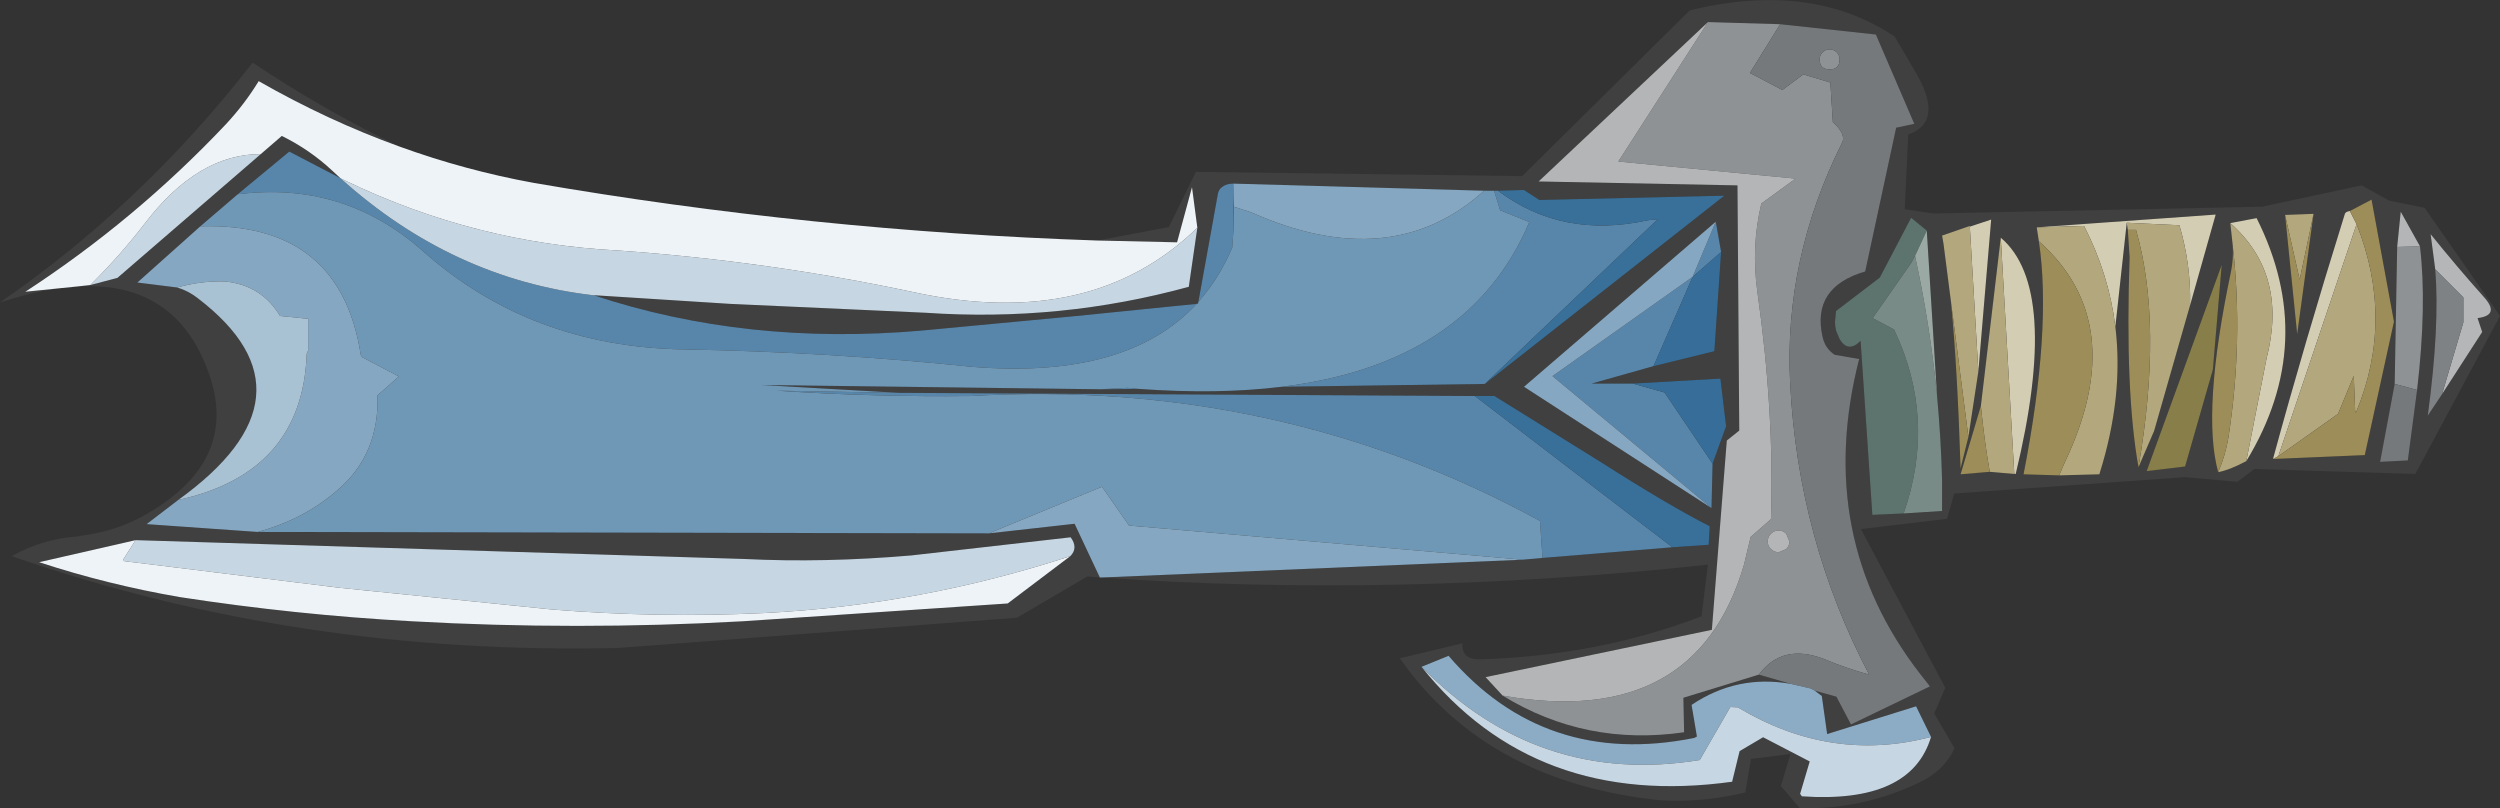
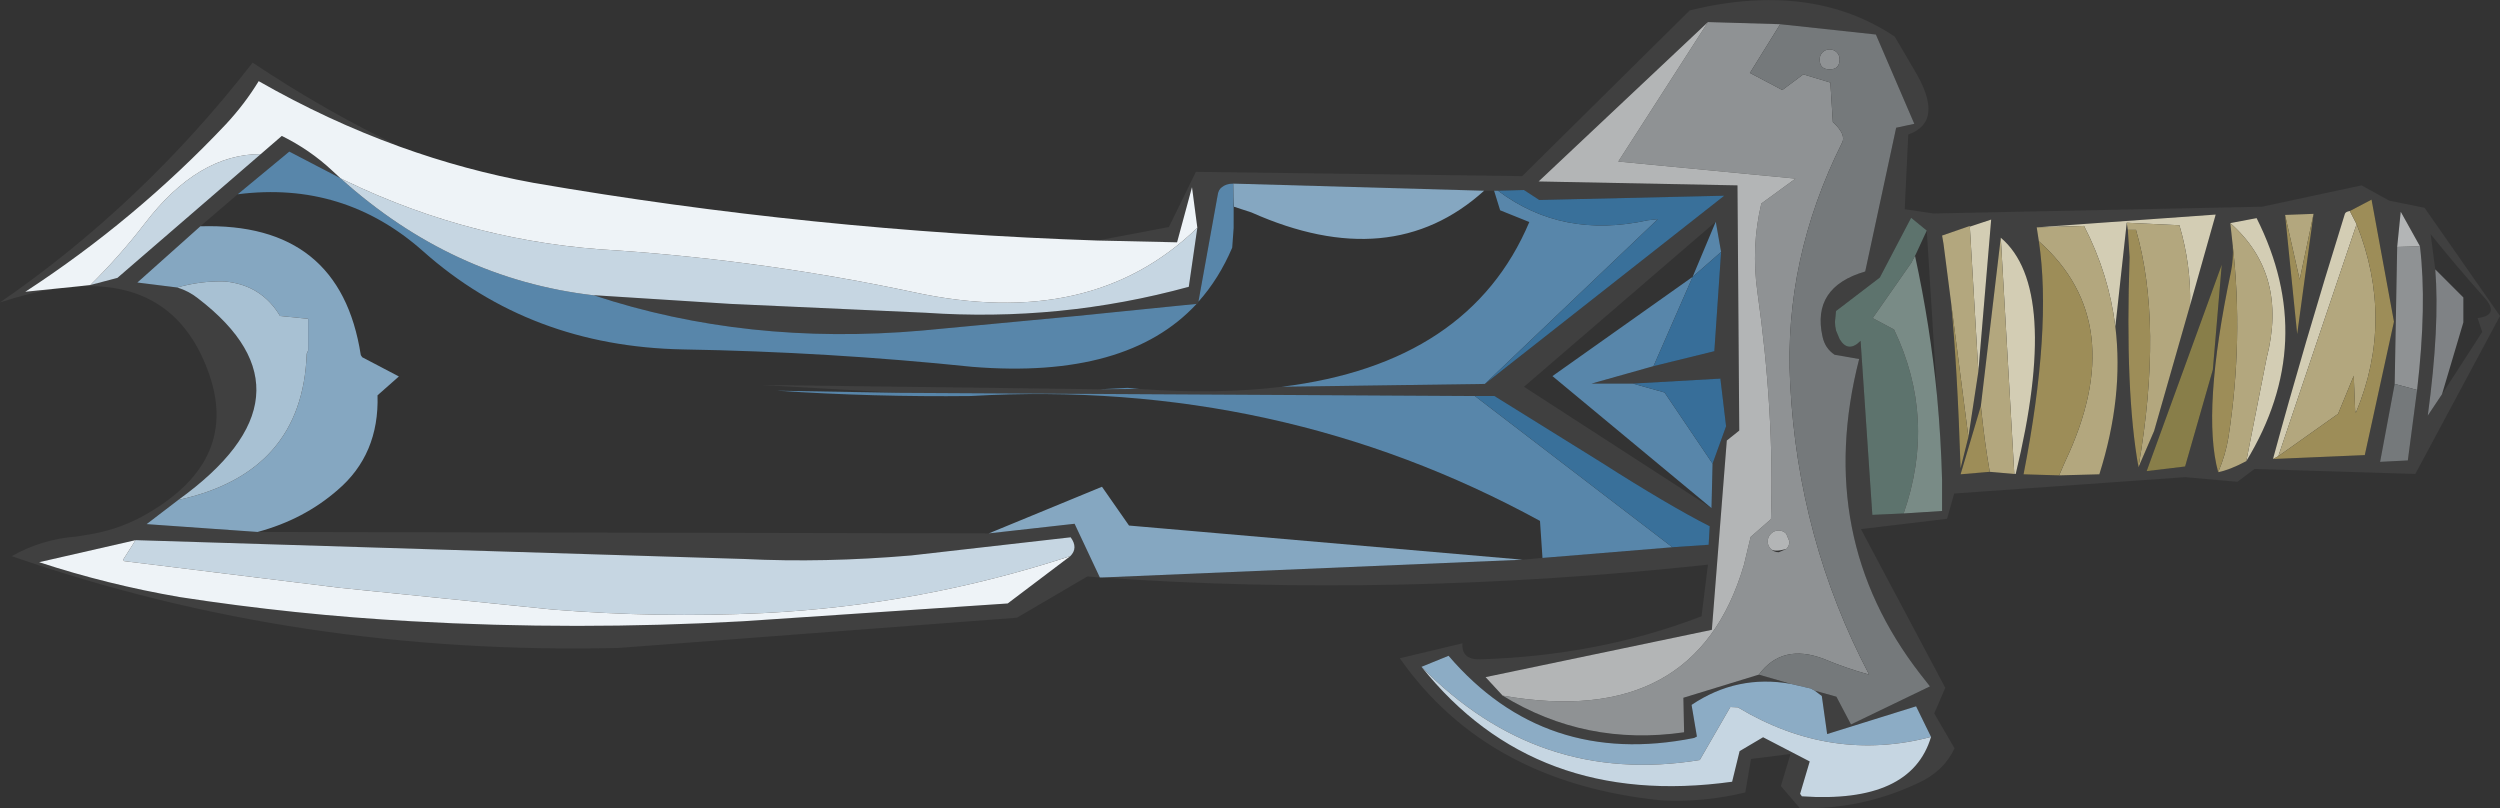
<svg xmlns="http://www.w3.org/2000/svg" height="113.55px" width="351.3px">
  <rect width="100%" height="100%" fill="#333333" stroke="none" />
  <g transform="matrix(1.0, 0.0, 0.0, 1.0, 175.55, 57.55)">
    <path d="M74.6 -54.15 L64.45 -54.45 40.65 -32.05 68.6 -31.5 68.85 2.95 67.1 4.35 65.0 30.95 33.2 37.6 35.6 40.2 Q47.25 47.35 61.1 45.35 L61.0 40.5 71.6 37.25 76.1 38.55 Q68.55 37.2 62.15 41.5 L62.9 45.95 62.5 46.15 Q41.5 50.35 28.0 34.6 L24.2 36.15 Q40.15 56.15 67.85 52.3 L68.9 48.0 72.2 46.05 78.75 49.45 77.4 54.0 77.65 54.35 Q93.0 55.4 95.8 46.0 L93.7 41.7 81.2 45.6 80.45 40.25 79.45 39.5 82.5 40.35 84.55 44.25 95.65 38.9 94.35 37.25 Q79.3 17.9 85.7 -7.1 L82.25 -7.7 Q80.9 -8.6 80.55 -10.25 79.0 -17.2 86.55 -19.4 L90.9 -39.6 93.45 -40.15 88.05 -52.7 74.6 -54.15 M34.95 -30.75 L34.4 -30.75 33.0 -30.75 -2.25 -31.75 Q-3.25 -31.75 -3.85 -31.25 -4.35 -30.9 -4.45 -30.1 L-7.15 -15.15 -7.2 -14.9 -7.4 -14.85 -24.25 -13.15 -46.0 -11.1 Q-70.65 -8.95 -92.1 -16.05 L-91.8 -16.05 -72.95 -14.85 -45.45 -13.6 Q-26.55 -12.3 -8.5 -17.25 L-7.3 -25.55 -8.05 -31.25 -10.15 -23.5 -21.3 -23.75 -11.3 -25.65 -7.5 -33.4 38.35 -32.8 61.9 -56.1 Q79.0 -60.25 90.7 -52.4 L93.4 -47.8 Q97.85 -40.5 92.6 -38.65 L92.1 -28.15 96.15 -27.55 142.3 -28.5 156.3 -31.5 160.2 -29.35 165.15 -28.35 175.75 -13.15 163.85 9.05 141.25 8.35 138.85 10.15 131.5 9.5 99.05 11.8 98.05 15.35 85.95 16.8 97.8 39.1 96.25 42.7 99.1 47.6 Q97.6 50.85 93.95 52.5 86.0 56.25 77.35 56.0 L74.7 52.9 76.05 48.4 70.5 49.1 69.7 53.8 Q63.8 55.25 57.75 54.9 33.4 52.4 21.15 34.95 L29.95 32.85 Q29.8 35.15 32.4 35.1 49.15 34.6 63.55 29.05 L64.45 21.8 Q20.4 26.5 -20.75 23.6 L38.4 21.1 41.2 20.85 59.45 19.35 64.55 19.0 64.7 16.4 Q58.9 13.45 49.5 7.45 L34.45 -1.9 31.7 -1.9 -49.25 -2.35 -68.5 -3.45 -20.95 -2.85 -15.5 -2.9 Q-4.45 -2.1 4.55 -3.2 L33.1 -3.6 66.75 -30.05 40.75 -29.45 38.6 -30.85 34.95 -30.75 M-2.15 -28.5 L-2.2 -25.5 -2.2 -29.9 -2.15 -28.5 M53.9 -3.65 L48.1 -3.65 56.8 -6.1 65.35 -8.2 66.3 -22.15 65.55 -26.4 38.6 -3.2 64.95 13.85 65.1 7.6 67.0 2.35 66.2 -4.35 53.9 -3.65 M101.25 -25.7 L101.25 -25.8 97.35 -24.45 97.55 -23.3 98.6 -15.15 Q99.5 -5.85 99.95 8.25 L101.05 3.85 102.45 -5.35 104.25 -26.7 101.25 -25.7 M121.7 -11.65 L123.3 -26.25 123.45 -25.25 123.7 -21.4 Q123.05 -2.45 124.95 8.1 L127.15 3.0 132.2 -14.65 135.8 -27.4 110.65 -25.6 110.95 -23.65 Q112.8 -11.35 108.8 9.1 L113.8 9.25 119.45 9.1 Q122.9 -1.8 121.7 -11.65 M95.2 -25.15 L93.0 -26.95 88.6 -18.55 82.45 -13.85 82.3 -12.35 Q82.3 -11.7 82.45 -11.1 L82.95 -9.9 Q84.15 -7.9 85.9 -9.65 L87.55 14.8 91.95 14.6 97.35 14.25 97.35 9.9 Q97.2 4.05 96.65 -1.85 L95.2 -25.15 M93.3 -21.15 L93.65 -21.8 93.55 -21.6 93.3 -21.15 M105.6 -24.15 L102.8 -0.5 99.95 9.1 104.05 8.75 107.5 9.05 107.7 9.05 Q114.0 -17.05 105.6 -24.15 M143.85 6.95 L156.75 6.4 160.85 -12.35 157.7 -29.5 154.65 -27.9 Q154.05 -27.8 153.95 -27.5 148.15 -8.9 143.85 6.95 M149.55 -27.5 L145.55 -27.35 147.25 -10.6 149.55 -27.5 M140.1 7.25 Q150.3 -9.5 141.55 -26.9 L137.85 -26.2 138.2 -23.0 Q138.3 -21.15 137.95 -19.4 133.8 0.3 136.15 8.8 137.75 8.5 140.1 7.25 M136.65 -20.35 L126.1 8.65 131.5 8.0 135.4 -5.6 136.65 -20.35 M161.3 -22.85 L160.95 -3.6 158.9 7.35 162.8 7.15 164.1 -2.75 Q165.5 -14.7 164.5 -22.95 L161.8 -27.8 161.3 -22.85 M167.6 -2.15 L173.25 -10.9 172.6 -12.85 Q175.8 -13.25 173.5 -15.8 169.7 -20.05 166.0 -24.65 L166.65 -19.7 Q167.3 -11.75 165.6 0.85 L167.6 -2.15 M-119.4 -36.95 Q-129.5 -40.6 -139.2 -46.15 -141.15 -42.95 -143.8 -40.1 -156.5 -26.65 -172.0 -16.55 L-167.6 -17.0 Q-171.3 -16.45 -175.55 -15.05 -155.5 -28.85 -140.05 -48.75 -129.95 -42.0 -119.4 -36.95 M-164.65 -17.3 L-162.85 -17.5 -159.05 -18.5 -138.9 -35.9 -135.95 -38.45 Q-132.0 -36.5 -128.9 -33.6 L-127.7 -32.5 -134.9 -36.25 -142.15 -30.25 -147.4 -25.75 -156.25 -17.85 -150.65 -17.15 Q-149.0 -16.65 -147.7 -15.6 -130.05 -2.05 -150.5 12.7 L-154.95 16.1 -139.35 17.2 -36.6 17.4 -24.55 16.05 -21.0 23.6 -22.75 23.45 -32.65 29.25 -88.65 33.5 Q-133.8 34.55 -173.9 20.6 -169.65 18.2 -164.8 17.85 L-163.3 17.6 Q-159.3 17.0 -155.7 15.1 -141.9 7.6 -146.1 -4.8 -150.65 -18.1 -164.65 -17.3 M-25.15 20.6 Q-24.0 19.45 -25.1 17.95 L-47.5 20.5 Q-59.75 21.55 -70.9 21.0 L-156.5 18.35 -170.05 21.45 Q-160.45 24.6 -150.3 26.35 -134.1 28.85 -117.7 29.75 -94.5 31.05 -71.15 29.75 L-33.95 27.25 -25.15 20.6" fill="#404040" fill-rule="evenodd" stroke="none" />
    <path d="M64.45 -54.45 L74.6 -54.15 70.35 -47.3 74.9 -44.9 77.85 -47.1 81.65 -45.95 82.0 -40.4 Q83.9 -38.65 83.3 -37.5 75.1 -21.1 76.0 -3.7 77.1 18.2 87.1 37.25 83.85 36.35 80.75 35.05 74.9 32.8 71.6 37.25 L61.0 40.5 61.1 45.35 Q47.25 47.35 35.6 40.2 62.7 44.95 69.5 21.85 L70.45 17.9 73.3 15.4 Q73.8 0.4 71.4 -16.5 70.5 -22.85 71.95 -28.95 L76.75 -32.45 51.85 -34.85 64.45 -54.45 M80.15 -49.2 Q80.15 -49.8 80.55 -50.2 80.95 -50.6 81.55 -50.6 82.15 -50.6 82.55 -50.2 82.95 -49.8 82.95 -49.2 82.95 -47.8 81.55 -47.8 80.15 -47.8 80.15 -49.2 M160.95 -3.6 L161.3 -22.85 164.5 -22.95 Q165.5 -14.7 164.1 -2.75 L160.95 -3.6 M75.45 17.45 Q75.0 17.0 74.4 17.0 73.75 17.0 73.3 17.45 72.85 17.9 72.85 18.55 72.85 19.15 73.3 19.6 73.75 20.05 74.4 20.05 L75.45 19.6 Q75.9 19.15 75.9 18.55 L75.45 17.45" fill="#8f9294" fill-rule="evenodd" stroke="none" />
    <path d="M34.4 -30.75 L34.95 -30.75 Q44.0 -23.95 56.0 -26.6 L57.4 -26.75 33.1 -3.6 4.55 -3.2 Q30.95 -6.45 39.35 -26.35 L35.25 -28.0 34.4 -30.75 M-15.5 -2.9 L-20.95 -2.85 -17.1 -3.05 -15.5 -2.9 M-49.25 -2.35 L31.7 -1.9 59.45 19.35 41.2 20.85 40.85 15.65 Q4.15 -4.4 -39.15 -1.9 -52.75 -1.75 -66.4 -2.65 L-49.25 -2.35 M-92.1 -16.05 Q-70.65 -8.95 -46.0 -11.1 L-24.25 -13.15 -7.4 -14.85 Q-17.2 -4.25 -38.9 -6.0 -59.1 -8.1 -79.55 -8.45 -101.05 -8.85 -116.1 -22.25 -127.25 -32.15 -142.15 -30.25 L-134.9 -36.25 -127.7 -32.5 Q-112.0 -18.35 -92.1 -16.05 M-7.15 -15.15 L-4.45 -30.1 Q-4.35 -30.9 -3.85 -31.25 -3.25 -31.75 -2.25 -31.75 L-2.2 -29.9 -2.2 -25.5 -2.4 -22.75 Q-4.25 -18.4 -7.15 -15.15 M53.9 -3.65 L58.35 -2.4 65.1 7.6 64.95 13.85 42.6 -4.7 62.3 -18.65 56.8 -6.1 48.1 -3.65 53.9 -3.65 M66.3 -22.15 L62.3 -18.65 65.55 -26.4 66.3 -22.15" fill="#5886aa" fill-rule="evenodd" stroke="none" />
    <path d="M34.95 -30.75 L38.6 -30.85 40.75 -29.45 66.75 -30.05 33.1 -3.6 57.4 -26.75 56.0 -26.6 Q44.0 -23.95 34.95 -30.75 M31.7 -1.9 L34.45 -1.9 49.5 7.45 Q58.9 13.45 64.7 16.4 L64.55 19.0 59.45 19.35 31.7 -1.9" fill="#39709a" fill-rule="evenodd" stroke="none" />
-     <path d="M4.55 -3.2 Q-4.45 -2.1 -15.5 -2.9 L-17.1 -3.05 -20.95 -2.85 -68.5 -3.45 -49.25 -2.35 -66.4 -2.65 Q-52.75 -1.75 -39.15 -1.9 4.15 -4.4 40.85 15.65 L41.2 20.85 38.4 21.1 -16.9 16.3 -20.7 10.85 -36.6 17.4 -139.35 17.2 Q-132.85 15.45 -128.1 11.3 -122.25 6.3 -122.5 -2.0 L-119.5 -4.65 -124.65 -7.35 -124.85 -7.65 Q-127.75 -26.35 -147.4 -25.75 L-142.15 -30.25 Q-127.25 -32.15 -116.1 -22.25 -101.05 -8.85 -79.55 -8.45 -59.1 -8.1 -38.9 -6.0 -17.2 -4.25 -7.4 -14.85 L-7.2 -14.9 -7.15 -15.15 Q-4.25 -18.4 -2.4 -22.75 L-2.2 -25.5 -2.15 -28.5 0.3 -27.7 Q19.95 -18.95 33.0 -30.75 L34.4 -30.75 35.25 -28.0 39.35 -26.35 Q30.95 -6.45 4.55 -3.2" fill="#6f97b6" fill-rule="evenodd" stroke="none" />
    <path d="M38.4 21.1 L-20.75 23.6 -21.0 23.6 -24.55 16.05 -36.6 17.4 -20.7 10.85 -16.9 16.3 38.4 21.1 M-2.25 -31.75 L33.0 -30.75 Q19.95 -18.95 0.3 -27.7 L-2.15 -28.5 -2.2 -29.9 -2.25 -31.75 M-147.4 -25.75 Q-127.75 -26.35 -124.85 -7.65 L-124.65 -7.35 -119.5 -4.65 -122.5 -2.0 Q-122.25 6.3 -128.1 11.3 -132.85 15.45 -139.35 17.2 L-154.95 16.1 -150.5 12.7 Q-133.05 8.9 -132.45 -7.85 L-132.25 -8.3 -132.25 -12.75 -136.2 -13.15 Q-138.8 -17.5 -143.95 -18.0 -147.35 -18.1 -150.65 -17.15 L-156.25 -17.85 -147.4 -25.75" fill="#85a7c1" fill-rule="evenodd" stroke="none" />
    <path d="M74.6 -54.15 L88.05 -52.7 93.45 -40.15 90.9 -39.6 86.55 -19.4 Q79.0 -17.2 80.55 -10.25 80.9 -8.6 82.25 -7.7 L85.7 -7.1 Q79.3 17.9 94.35 37.25 L95.65 38.9 84.55 44.25 82.5 40.35 79.45 39.5 78.9 39.2 76.1 38.55 71.6 37.25 Q74.9 32.8 80.75 35.05 83.85 36.35 87.1 37.25 77.1 18.2 76.0 -3.7 75.1 -21.1 83.3 -37.5 83.9 -38.65 82.0 -40.4 L81.65 -45.95 77.85 -47.1 74.9 -44.9 70.35 -47.3 74.6 -54.15 M80.15 -49.2 Q80.15 -47.8 81.55 -47.8 82.95 -47.8 82.95 -49.2 82.95 -49.8 82.55 -50.2 82.15 -50.6 81.55 -50.6 80.95 -50.6 80.55 -50.2 80.15 -49.8 80.15 -49.2 M164.1 -2.75 L162.8 7.15 158.9 7.35 160.95 -3.6 164.1 -2.75" fill="#75797b" fill-rule="evenodd" stroke="none" />
-     <path d="M35.6 40.2 L33.2 37.6 65.0 30.95 67.1 4.35 68.85 2.95 68.6 -31.5 40.65 -32.05 64.45 -54.45 51.85 -34.85 76.75 -32.45 71.95 -28.95 Q70.5 -22.85 71.4 -16.5 73.8 0.4 73.3 15.4 L70.45 17.9 69.5 21.85 Q62.7 44.95 35.6 40.2 M161.3 -22.85 L161.8 -27.8 164.5 -22.95 161.3 -22.85 M75.45 17.45 L75.9 18.55 Q75.9 19.15 75.45 19.6 L74.4 20.05 Q73.75 20.05 73.3 19.6 72.85 19.15 72.85 18.55 72.85 17.9 73.3 17.45 73.75 17.0 74.4 17.0 75.0 17.0 75.45 17.45" fill="#b3b5b6" fill-rule="evenodd" stroke="none" />
+     <path d="M35.6 40.2 L33.2 37.6 65.0 30.95 67.1 4.35 68.85 2.95 68.6 -31.5 40.65 -32.05 64.45 -54.45 51.85 -34.85 76.75 -32.45 71.95 -28.95 Q70.5 -22.85 71.4 -16.5 73.8 0.4 73.3 15.4 L70.45 17.9 69.5 21.85 Q62.7 44.95 35.6 40.2 M161.3 -22.85 L161.8 -27.8 164.5 -22.95 161.3 -22.85 M75.45 17.45 L75.9 18.55 Q75.9 19.15 75.45 19.6 Q73.75 20.05 73.3 19.6 72.85 19.15 72.85 18.55 72.85 17.9 73.3 17.45 73.75 17.0 74.4 17.0 75.0 17.0 75.45 17.45" fill="#b3b5b6" fill-rule="evenodd" stroke="none" />
    <path d="M65.1 7.6 L58.35 -2.4 53.9 -3.65 66.2 -4.35 67.0 2.35 65.1 7.6 M56.8 -6.1 L62.3 -18.65 66.3 -22.15 65.35 -8.2 56.8 -6.1" fill="#376e99" fill-rule="evenodd" stroke="none" />
-     <path d="M62.3 -18.65 L42.6 -4.7 64.95 13.85 38.6 -3.2 65.55 -26.4 62.3 -18.65" fill="#86a7c1" fill-rule="evenodd" stroke="none" />
    <path d="M101.25 -25.7 L104.25 -26.7 102.45 -5.35 101.25 -25.7 M121.7 -11.65 Q120.8 -19.0 117.3 -25.8 L110.65 -25.6 135.8 -27.4 132.2 -14.65 Q132.35 -20.3 130.7 -25.9 L123.3 -26.25 121.7 -11.65 M105.6 -24.15 Q114.0 -17.05 107.7 9.05 L107.5 9.05 105.6 -24.15 M143.85 6.95 Q148.15 -8.9 153.95 -27.5 154.05 -27.8 154.65 -27.9 L155.6 -26.05 144.6 6.55 143.85 6.95 M137.85 -26.2 L141.55 -26.9 Q150.3 -9.5 140.1 7.25 L142.95 -7.2 Q146.0 -19.0 137.85 -26.2" fill="#d3cdb4" fill-rule="evenodd" stroke="none" />
    <path d="M98.6 -15.15 L97.55 -23.3 97.35 -24.45 101.25 -25.8 101.25 -25.7 102.45 -5.35 101.05 3.85 98.6 -15.15 M110.65 -25.6 L117.3 -25.8 Q120.8 -19.0 121.7 -11.65 122.9 -1.8 119.45 9.1 L113.8 9.25 114.6 7.4 Q123.9 -12.15 110.95 -23.65 L110.65 -25.6 M123.3 -26.25 L130.7 -25.9 Q132.35 -20.3 132.2 -14.65 L127.15 3.0 124.95 8.1 Q128.4 -12.05 124.6 -25.25 L123.45 -25.25 123.3 -26.25 M102.8 -0.5 L105.6 -24.15 107.5 9.05 104.05 8.75 Q103.3 4.45 102.8 -0.5 M155.6 -26.05 Q160.95 -12.6 155.5 0.45 L155.4 0.2 155.2 -4.75 153.0 0.6 144.6 6.55 155.6 -26.05 M145.55 -27.35 L149.55 -27.5 147.6 -18.25 145.55 -27.35 M140.1 7.25 Q137.75 8.5 136.15 8.8 137.2 6.35 137.6 3.85 139.7 -9.85 138.2 -23.0 L137.85 -26.2 Q146.0 -19.0 142.95 -7.2 L140.1 7.25" fill="#b3a77e" fill-rule="evenodd" stroke="none" />
    <path d="M91.95 14.6 L87.55 14.8 85.9 -9.65 Q84.15 -7.9 82.95 -9.9 L82.45 -11.1 Q82.3 -11.7 82.3 -12.35 L82.45 -13.85 88.6 -18.55 93.0 -26.95 95.2 -25.15 93.65 -21.8 93.3 -21.15 93.05 -20.65 87.6 -12.85 90.6 -11.25 Q96.6 1.3 91.95 14.6" fill="#5d736d" fill-rule="evenodd" stroke="none" />
    <path d="M96.65 -1.85 Q97.2 4.05 97.35 9.9 L97.35 14.25 91.95 14.6 Q96.6 1.3 90.6 -11.25 L87.6 -12.85 93.05 -20.65 93.3 -21.15 93.55 -21.6 Q95.7 -11.7 96.65 -1.85" fill="#798b86" fill-rule="evenodd" stroke="none" />
-     <path d="M95.2 -25.15 L96.65 -1.85 Q95.7 -11.7 93.55 -21.6 L93.65 -21.8 95.2 -25.15" fill="#9ba9a5" fill-rule="evenodd" stroke="none" />
    <path d="M101.05 3.85 L99.95 8.25 Q99.5 -5.85 98.6 -15.15 L101.05 3.85 M110.95 -23.65 Q123.9 -12.15 114.6 7.4 L113.8 9.25 108.8 9.1 Q112.8 -11.35 110.95 -23.65 M104.05 8.75 L99.95 9.1 102.8 -0.5 Q103.3 4.45 104.05 8.75 M154.65 -27.9 L157.7 -29.5 160.85 -12.35 156.75 6.4 143.85 6.95 144.6 6.55 153.0 0.6 155.2 -4.75 155.4 0.2 155.5 0.45 Q160.95 -12.6 155.6 -26.05 L154.65 -27.9 M149.55 -27.5 L147.25 -10.6 145.55 -27.35 147.6 -18.25 149.55 -27.5 M123.45 -25.25 L124.6 -25.25 Q128.4 -12.05 124.95 8.1 123.05 -2.45 123.7 -21.4 L123.45 -25.25 M136.15 8.8 Q133.8 0.3 137.95 -19.4 138.3 -21.15 138.2 -23.0 139.7 -9.85 137.6 3.85 137.2 6.35 136.15 8.8" fill="#9d8d58" fill-rule="evenodd" stroke="none" />
    <path d="M136.65 -20.35 L135.4 -5.6 131.5 8.0 126.1 8.65 136.65 -20.35" fill="#887e49" fill-rule="evenodd" stroke="none" />
-     <path d="M166.65 -19.7 L166.0 -24.65 Q169.7 -20.05 173.5 -15.8 175.8 -13.25 172.6 -12.85 L173.25 -10.9 167.6 -2.15 170.6 -12.25 170.6 -15.75 166.65 -19.7" fill="#b4b6b7" fill-rule="evenodd" stroke="none" />
    <path d="M167.6 -2.15 L165.6 0.85 Q167.3 -11.75 166.65 -19.7 L170.6 -15.75 170.6 -12.25 167.6 -2.15" fill="#7f8285" fill-rule="evenodd" stroke="none" />
    <path d="M79.45 39.5 L80.45 40.25 81.2 45.6 93.7 41.7 95.8 46.0 Q81.75 49.7 68.65 41.85 L67.6 41.8 63.3 49.25 Q40.65 52.95 24.2 36.15 L28.0 34.6 Q41.5 50.35 62.5 46.15 L62.9 45.95 62.15 41.5 Q68.55 37.2 76.1 38.55 L78.9 39.2 79.45 39.5" fill="#8cacc5" fill-rule="evenodd" stroke="none" />
    <path d="M95.8 46.0 Q93.0 55.4 77.65 54.35 L77.4 54.0 78.75 49.45 72.2 46.05 68.9 48.0 67.85 52.3 Q40.15 56.15 24.2 36.15 40.65 52.95 63.3 49.25 L67.6 41.8 68.65 41.85 Q81.75 49.7 95.8 46.0 M-7.3 -25.55 L-8.5 -17.25 Q-26.55 -12.3 -45.45 -13.6 L-72.95 -14.85 -91.8 -16.05 -92.1 -16.05 Q-112.0 -18.35 -127.7 -32.5 L-127.0 -32.15 Q-108.85 -23.4 -88.7 -22.35 -67.6 -20.85 -47.2 -16.5 -22.2 -11.05 -7.3 -25.55 M-162.85 -17.5 Q-158.7 -21.6 -155.2 -26.15 -147.75 -35.9 -138.9 -35.9 L-159.05 -18.5 -162.85 -17.5 M-156.5 18.35 L-70.9 21.0 Q-59.75 21.55 -47.5 20.5 L-25.1 17.95 Q-24.0 19.45 -25.15 20.6 -46.25 27.5 -68.25 28.6 -83.15 29.3 -97.95 28.1 L-127.8 25.05 -158.1 21.3 -158.25 21.1 -156.5 18.35" fill="#c6d6e2" fill-rule="evenodd" stroke="none" />
    <path d="M-21.3 -23.75 L-10.15 -23.5 -8.05 -31.25 -7.3 -25.55 Q-22.2 -11.05 -47.2 -16.5 -67.6 -20.85 -88.7 -22.35 -108.85 -23.4 -127.0 -32.15 L-127.7 -32.5 -128.9 -33.6 Q-132.0 -36.5 -135.95 -38.45 L-138.9 -35.9 Q-147.75 -35.9 -155.2 -26.15 -158.7 -21.6 -162.85 -17.5 L-164.65 -17.3 -167.6 -17.0 -172.0 -16.55 Q-156.5 -26.65 -143.8 -40.1 -141.15 -42.95 -139.2 -46.15 -129.5 -40.6 -119.4 -36.95 -110.15 -33.6 -100.55 -31.85 -61.45 -25.1 -21.3 -23.75 M-25.15 20.6 L-33.95 27.25 -71.15 29.75 Q-94.5 31.05 -117.7 29.75 -134.1 28.85 -150.3 26.35 -160.45 24.6 -170.05 21.45 L-156.5 18.35 -158.25 21.1 -158.1 21.3 -127.8 25.05 -97.95 28.1 Q-83.15 29.3 -68.25 28.6 -46.25 27.5 -25.15 20.6" fill="#eef3f7" fill-rule="evenodd" stroke="none" />
    <path d="M-150.5 12.7 Q-130.05 -2.05 -147.7 -15.6 -149.0 -16.65 -150.65 -17.15 -147.35 -18.1 -143.95 -18.0 -138.8 -17.5 -136.2 -13.15 L-132.25 -12.75 -132.25 -8.3 -132.45 -7.85 Q-133.05 8.9 -150.5 12.7" fill="#a8c1d3" fill-rule="evenodd" stroke="none" />
  </g>
</svg>